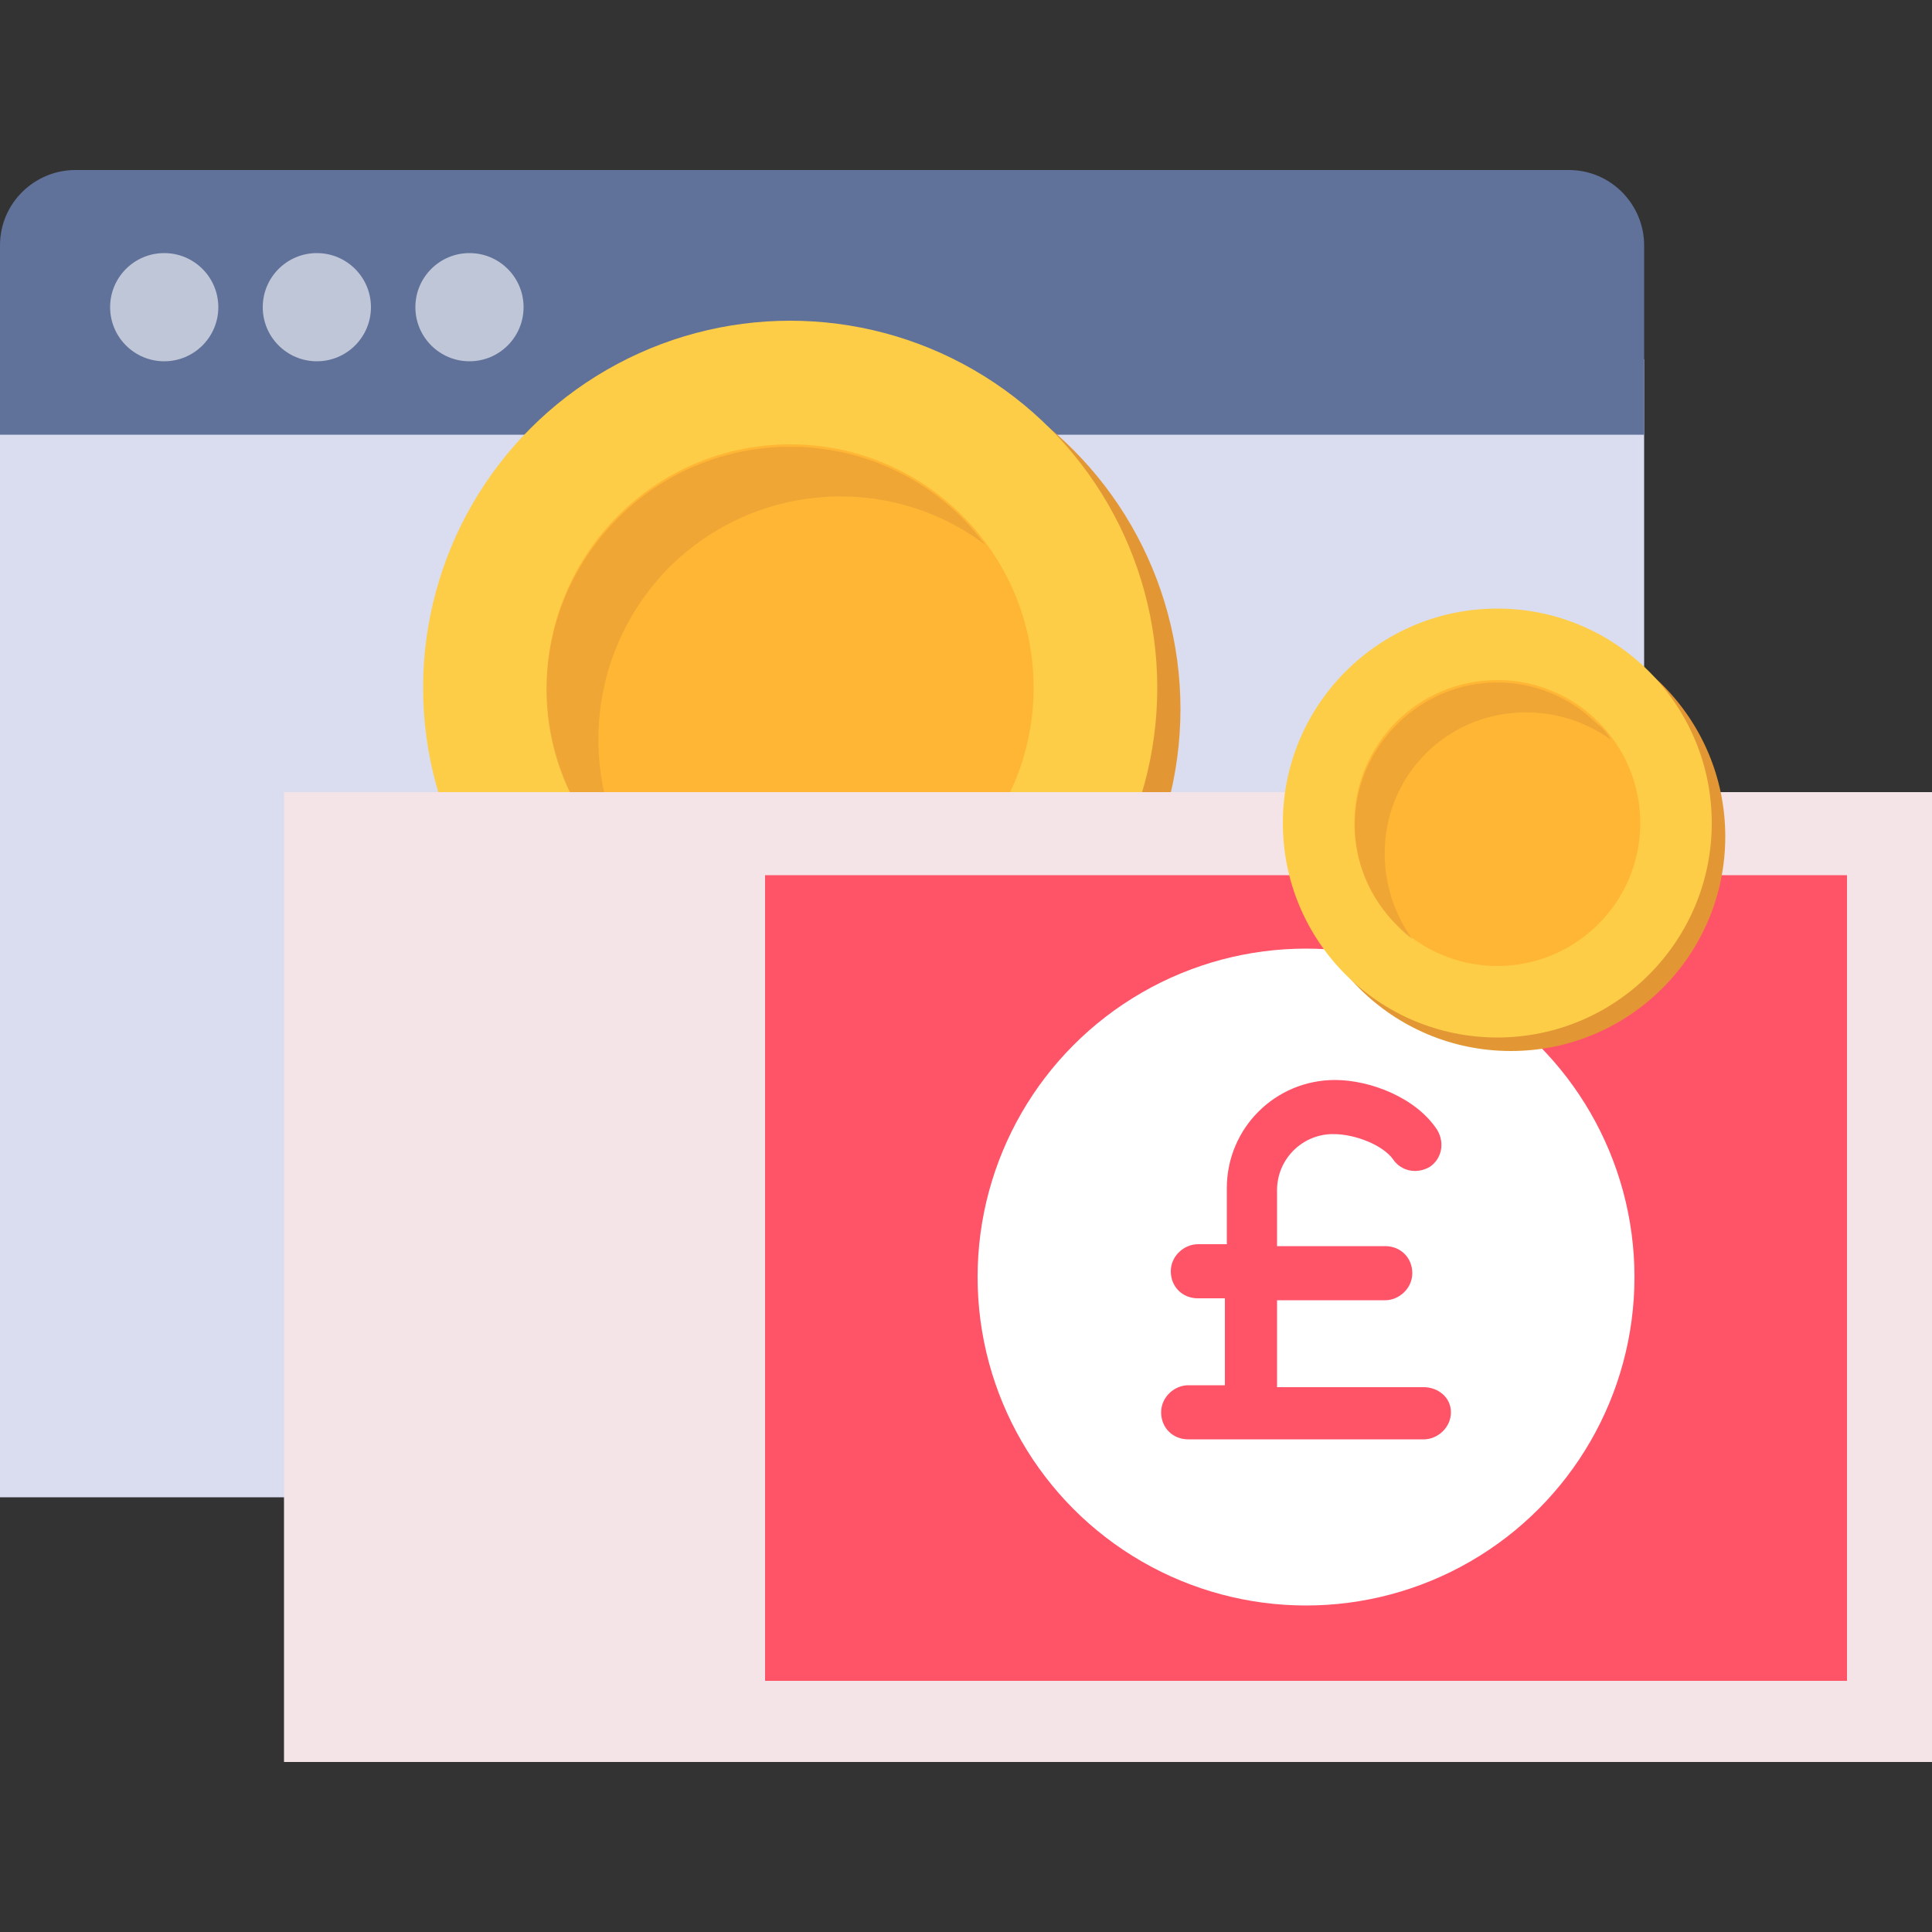
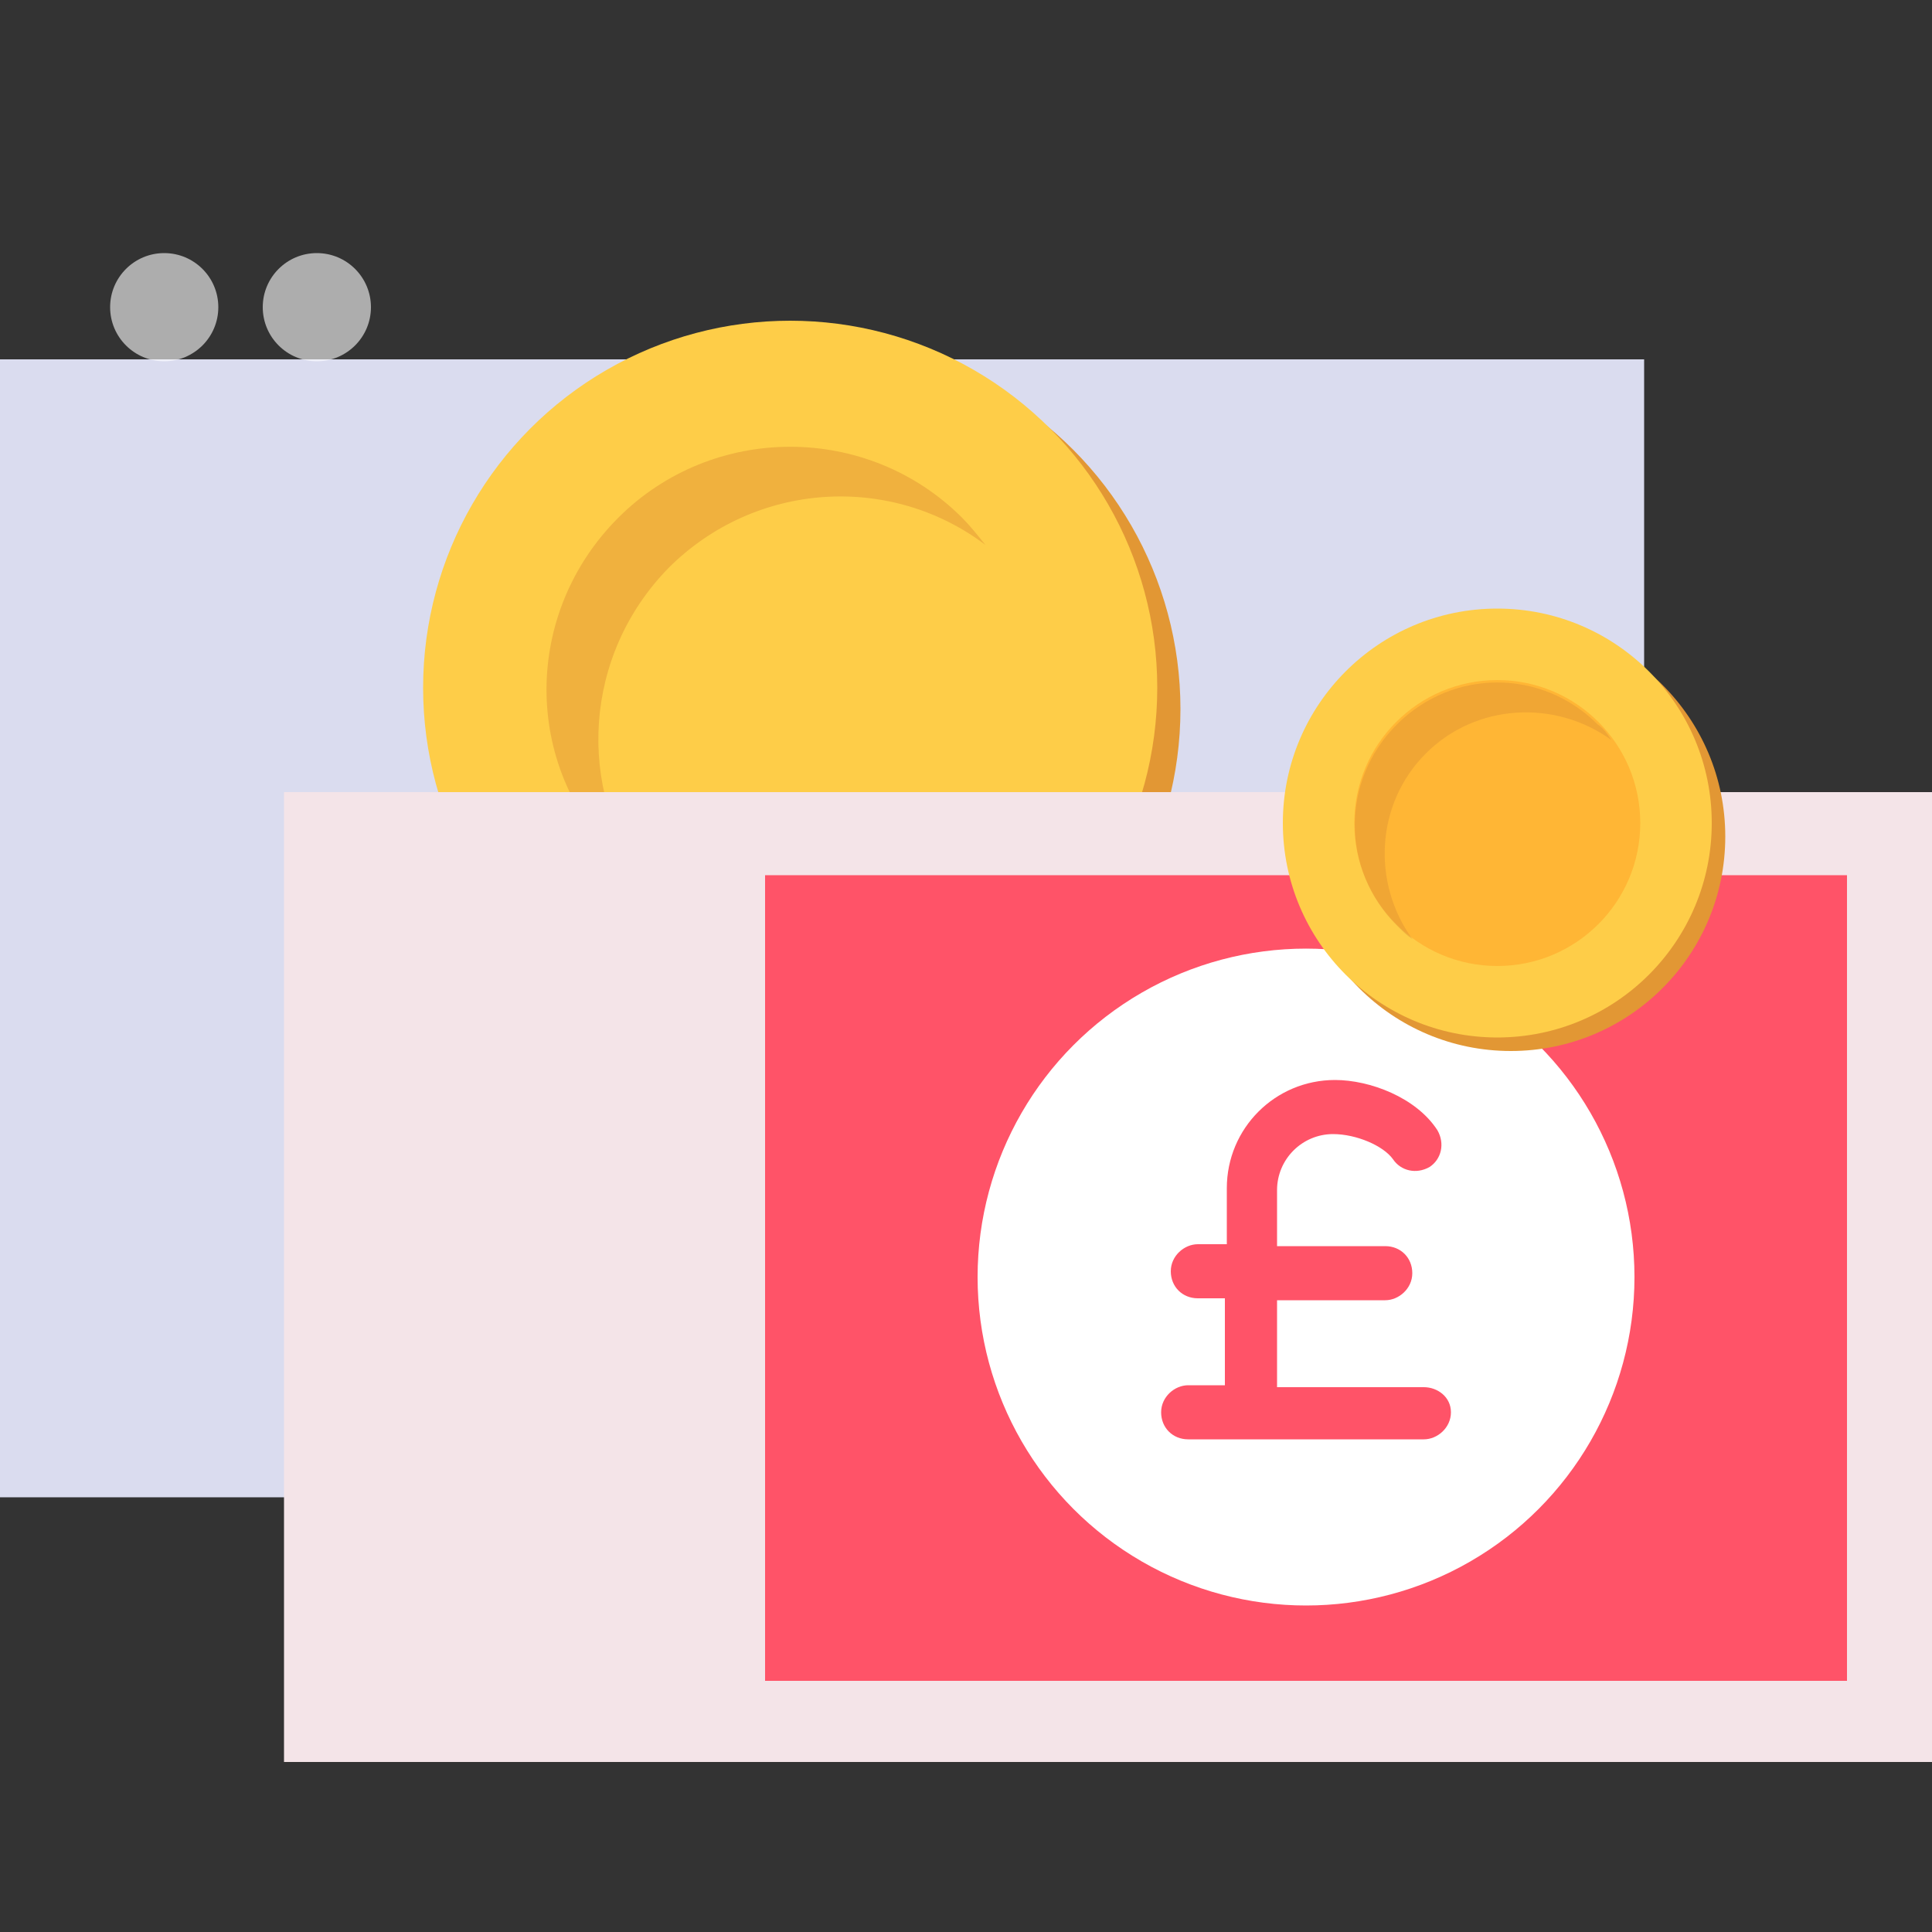
<svg xmlns="http://www.w3.org/2000/svg" version="1.1" id="Layer_1" x="0" y="0" viewBox="0 0 100 100" xml:space="preserve">
  <rect x="0" y="0" width="100" height="100" fill="#333333" stroke="none" />
  <style>.st3{fill:#fff}.st4{fill:#e29734}.st5{fill:#fecd48}.st6{fill:#ffb635}.st7{fill:#e29734;fill-opacity:.5}.st9{fill:#ff5368}</style>
  <path fill="#dadcef" d="M0 18.6h85.1v58.9H0z" />
-   <path d="M85.1 22.5H0v-9.8c0-2.2 1.8-3.9 3.9-3.9h77.3c2.2 0 3.9 1.8 3.9 3.9v9.8z" fill="#60719a" />
  <g opacity=".6">
    <circle class="st3" cx="8.5" cy="15.9" r="2.8" />
    <circle class="st3" cx="16.4" cy="15.9" r="2.8" />
-     <circle class="st3" cx="24.3" cy="15.9" r="2.8" />
  </g>
  <circle class="st4" cx="42.1" cy="36.7" r="19" />
  <circle class="st5" cx="40.9" cy="35.6" r="19" />
-   <circle class="st6" cx="40.9" cy="35.6" r="12.6" />
  <path class="st7" d="M34.6 29.4c4.5-4.5 11.5-4.9 16.4-1.2-.4-.5-.8-1-1.2-1.4-4.9-4.9-12.9-4.9-17.8 0s-5 12.8 0 17.7c.5.5.9.9 1.4 1.2-3.6-4.9-3.2-11.8 1.2-16.3z" />
  <path fill="#f4e4e8" d="M14.7 41H100v50.2H14.7z" />
  <path class="st9" d="M39.6 45.3h56V87h-56z" />
  <circle class="st3" cx="67.6" cy="66.1" r="17" />
  <path class="st9" d="M73.7 71.8h-7.6v-4.5h5.6c.7 0 1.4-.6 1.4-1.4s-.6-1.4-1.4-1.4h-5.6v-2.9c0-1.6 1.3-2.9 2.9-2.9 1.2 0 2.6.6 3.1 1.3.4.6 1.2.8 1.9.4.6-.4.8-1.2.4-1.9-1.1-1.7-3.5-2.6-5.3-2.6-3.1 0-5.6 2.5-5.6 5.6v2.9H62c-.7 0-1.4.6-1.4 1.4s.6 1.4 1.4 1.4h1.4v4.5h-1.9c-.7 0-1.4.6-1.4 1.4s.6 1.4 1.4 1.4h12.2c.7 0 1.4-.6 1.4-1.4s-.7-1.3-1.4-1.3z" />
  <circle class="st4" cx="78.2" cy="43.3" r="11.1" />
  <circle class="st5" cx="77.5" cy="42.6" r="11.1" />
  <circle class="st6" cx="77.5" cy="42.6" r="7.4" />
  <path class="st7" d="M73.8 39c2.6-2.6 6.7-2.8 9.6-.7-.2-.3-.4-.6-.7-.8-2.9-2.9-7.5-2.9-10.4 0-2.9 2.9-2.9 7.5 0 10.4.3.3.5.5.8.7-2.1-2.9-1.9-7 .7-9.6z" />
</svg>